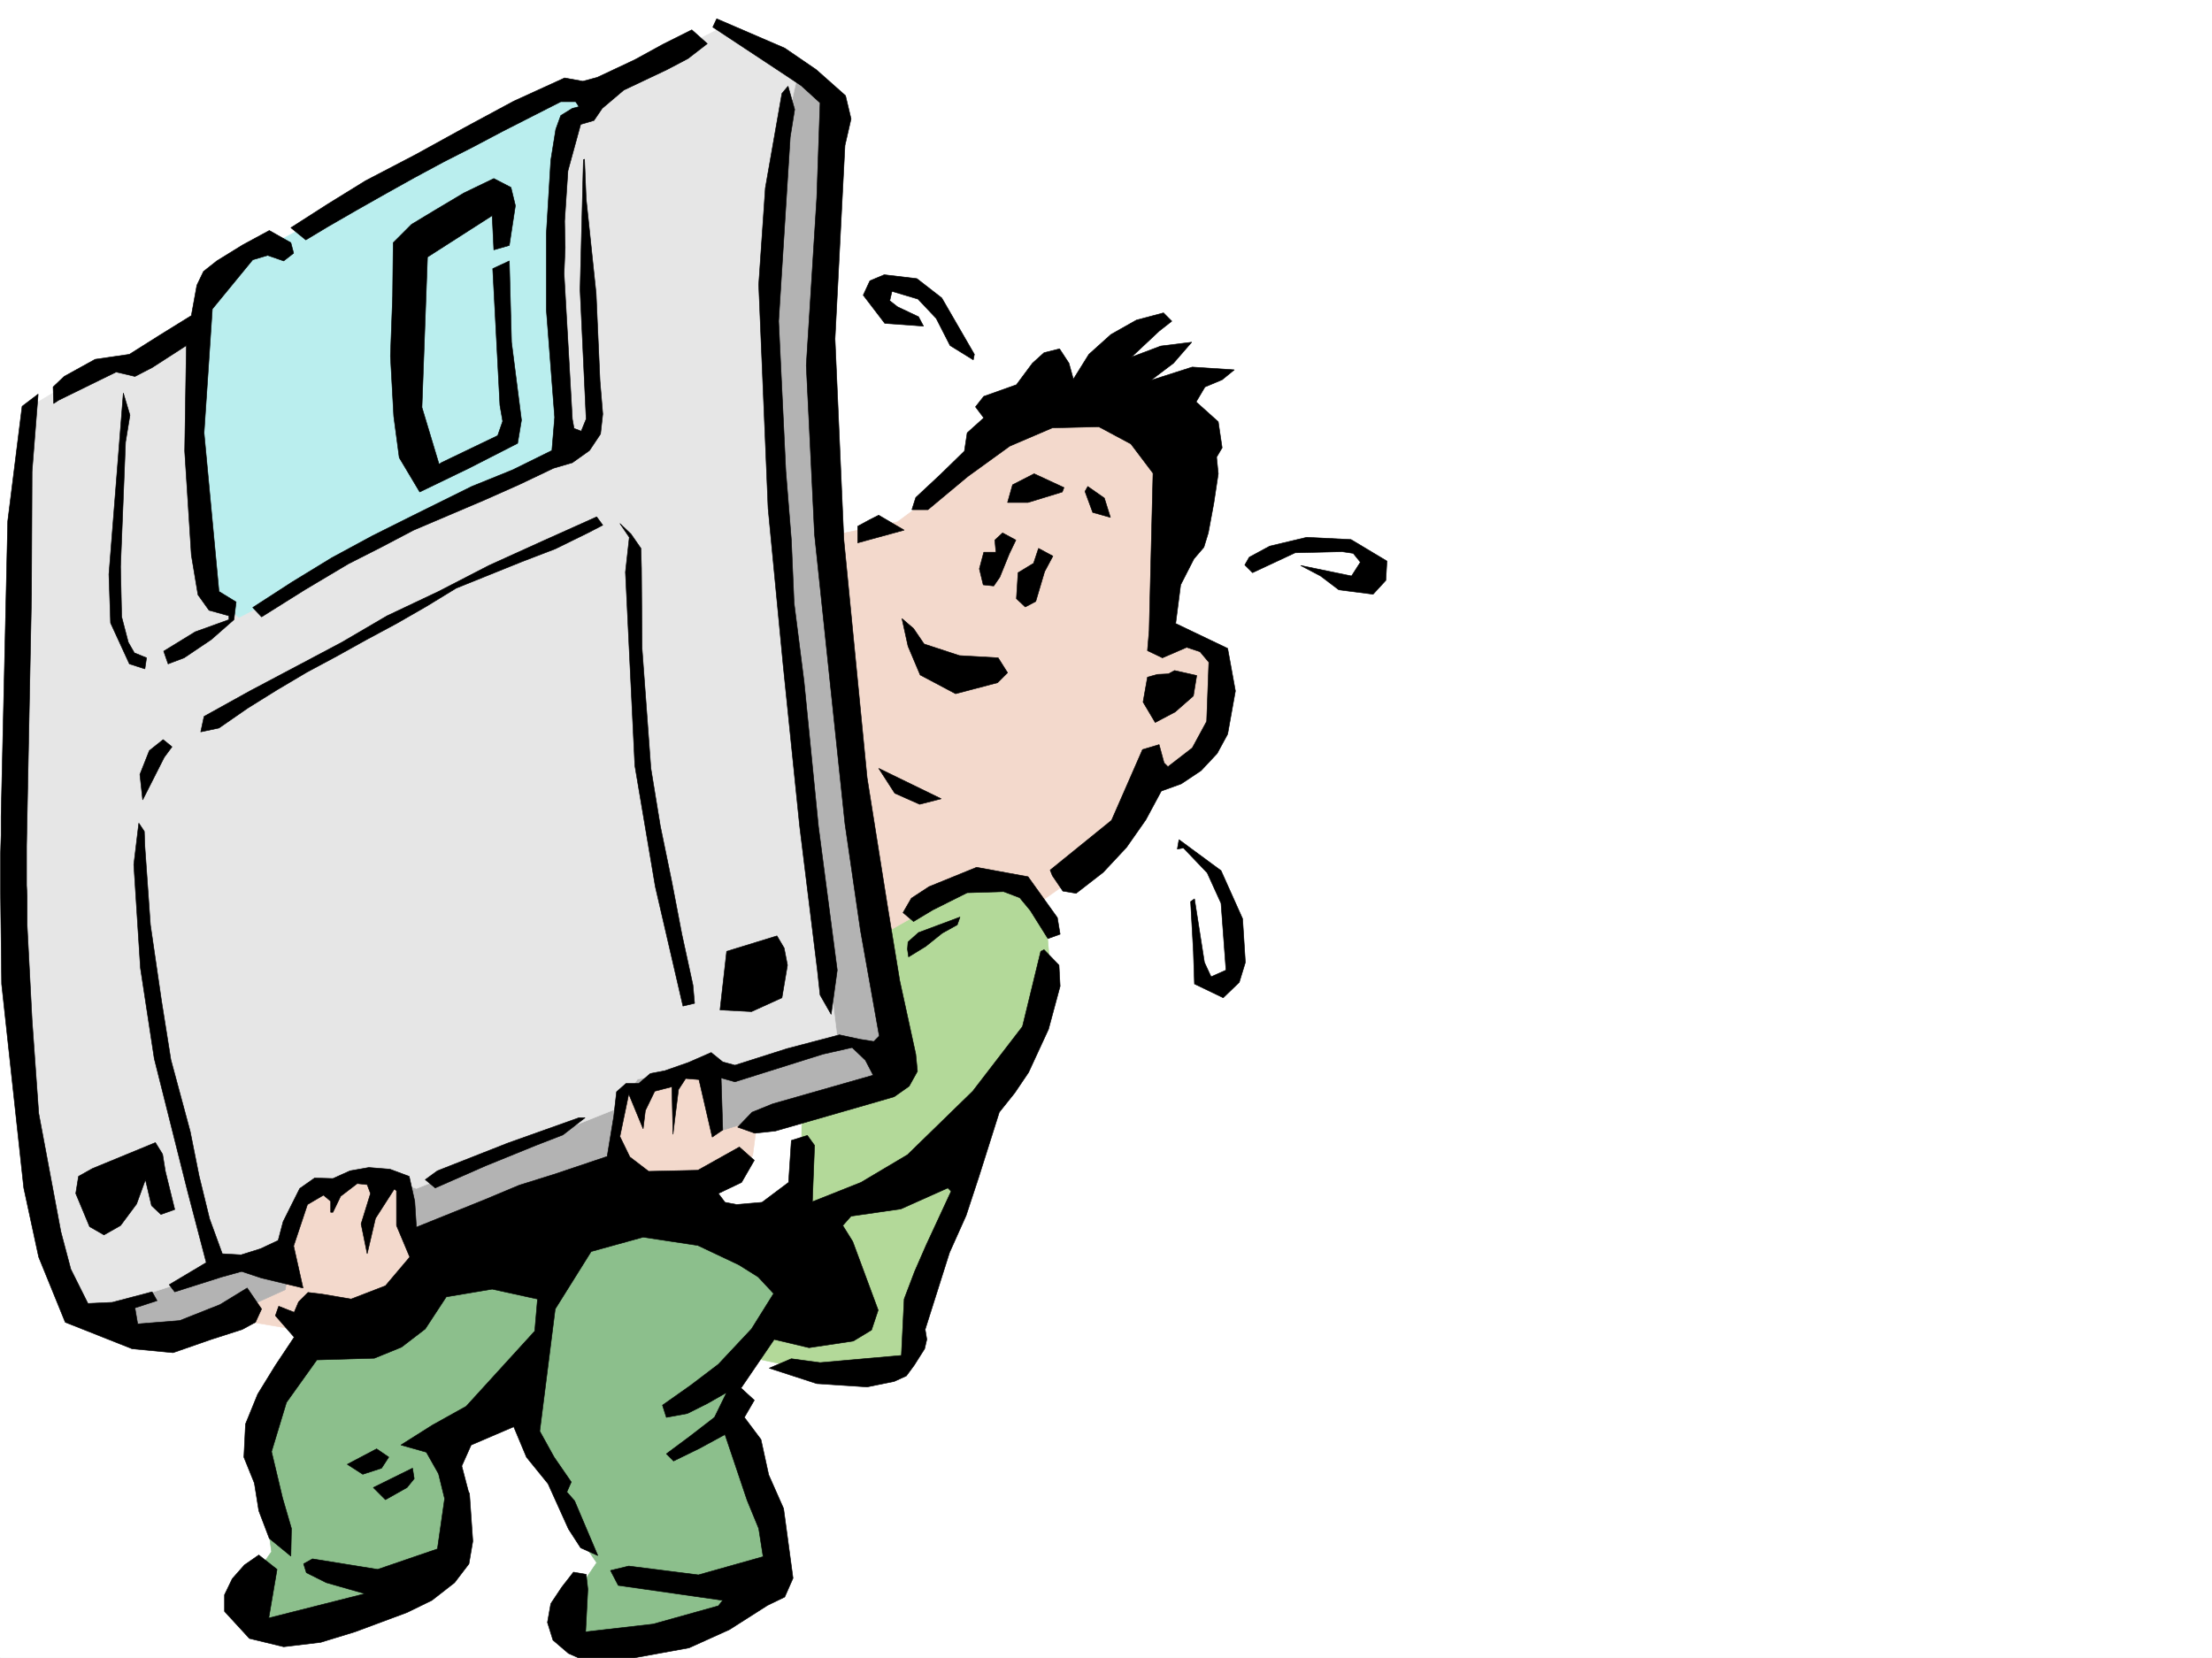
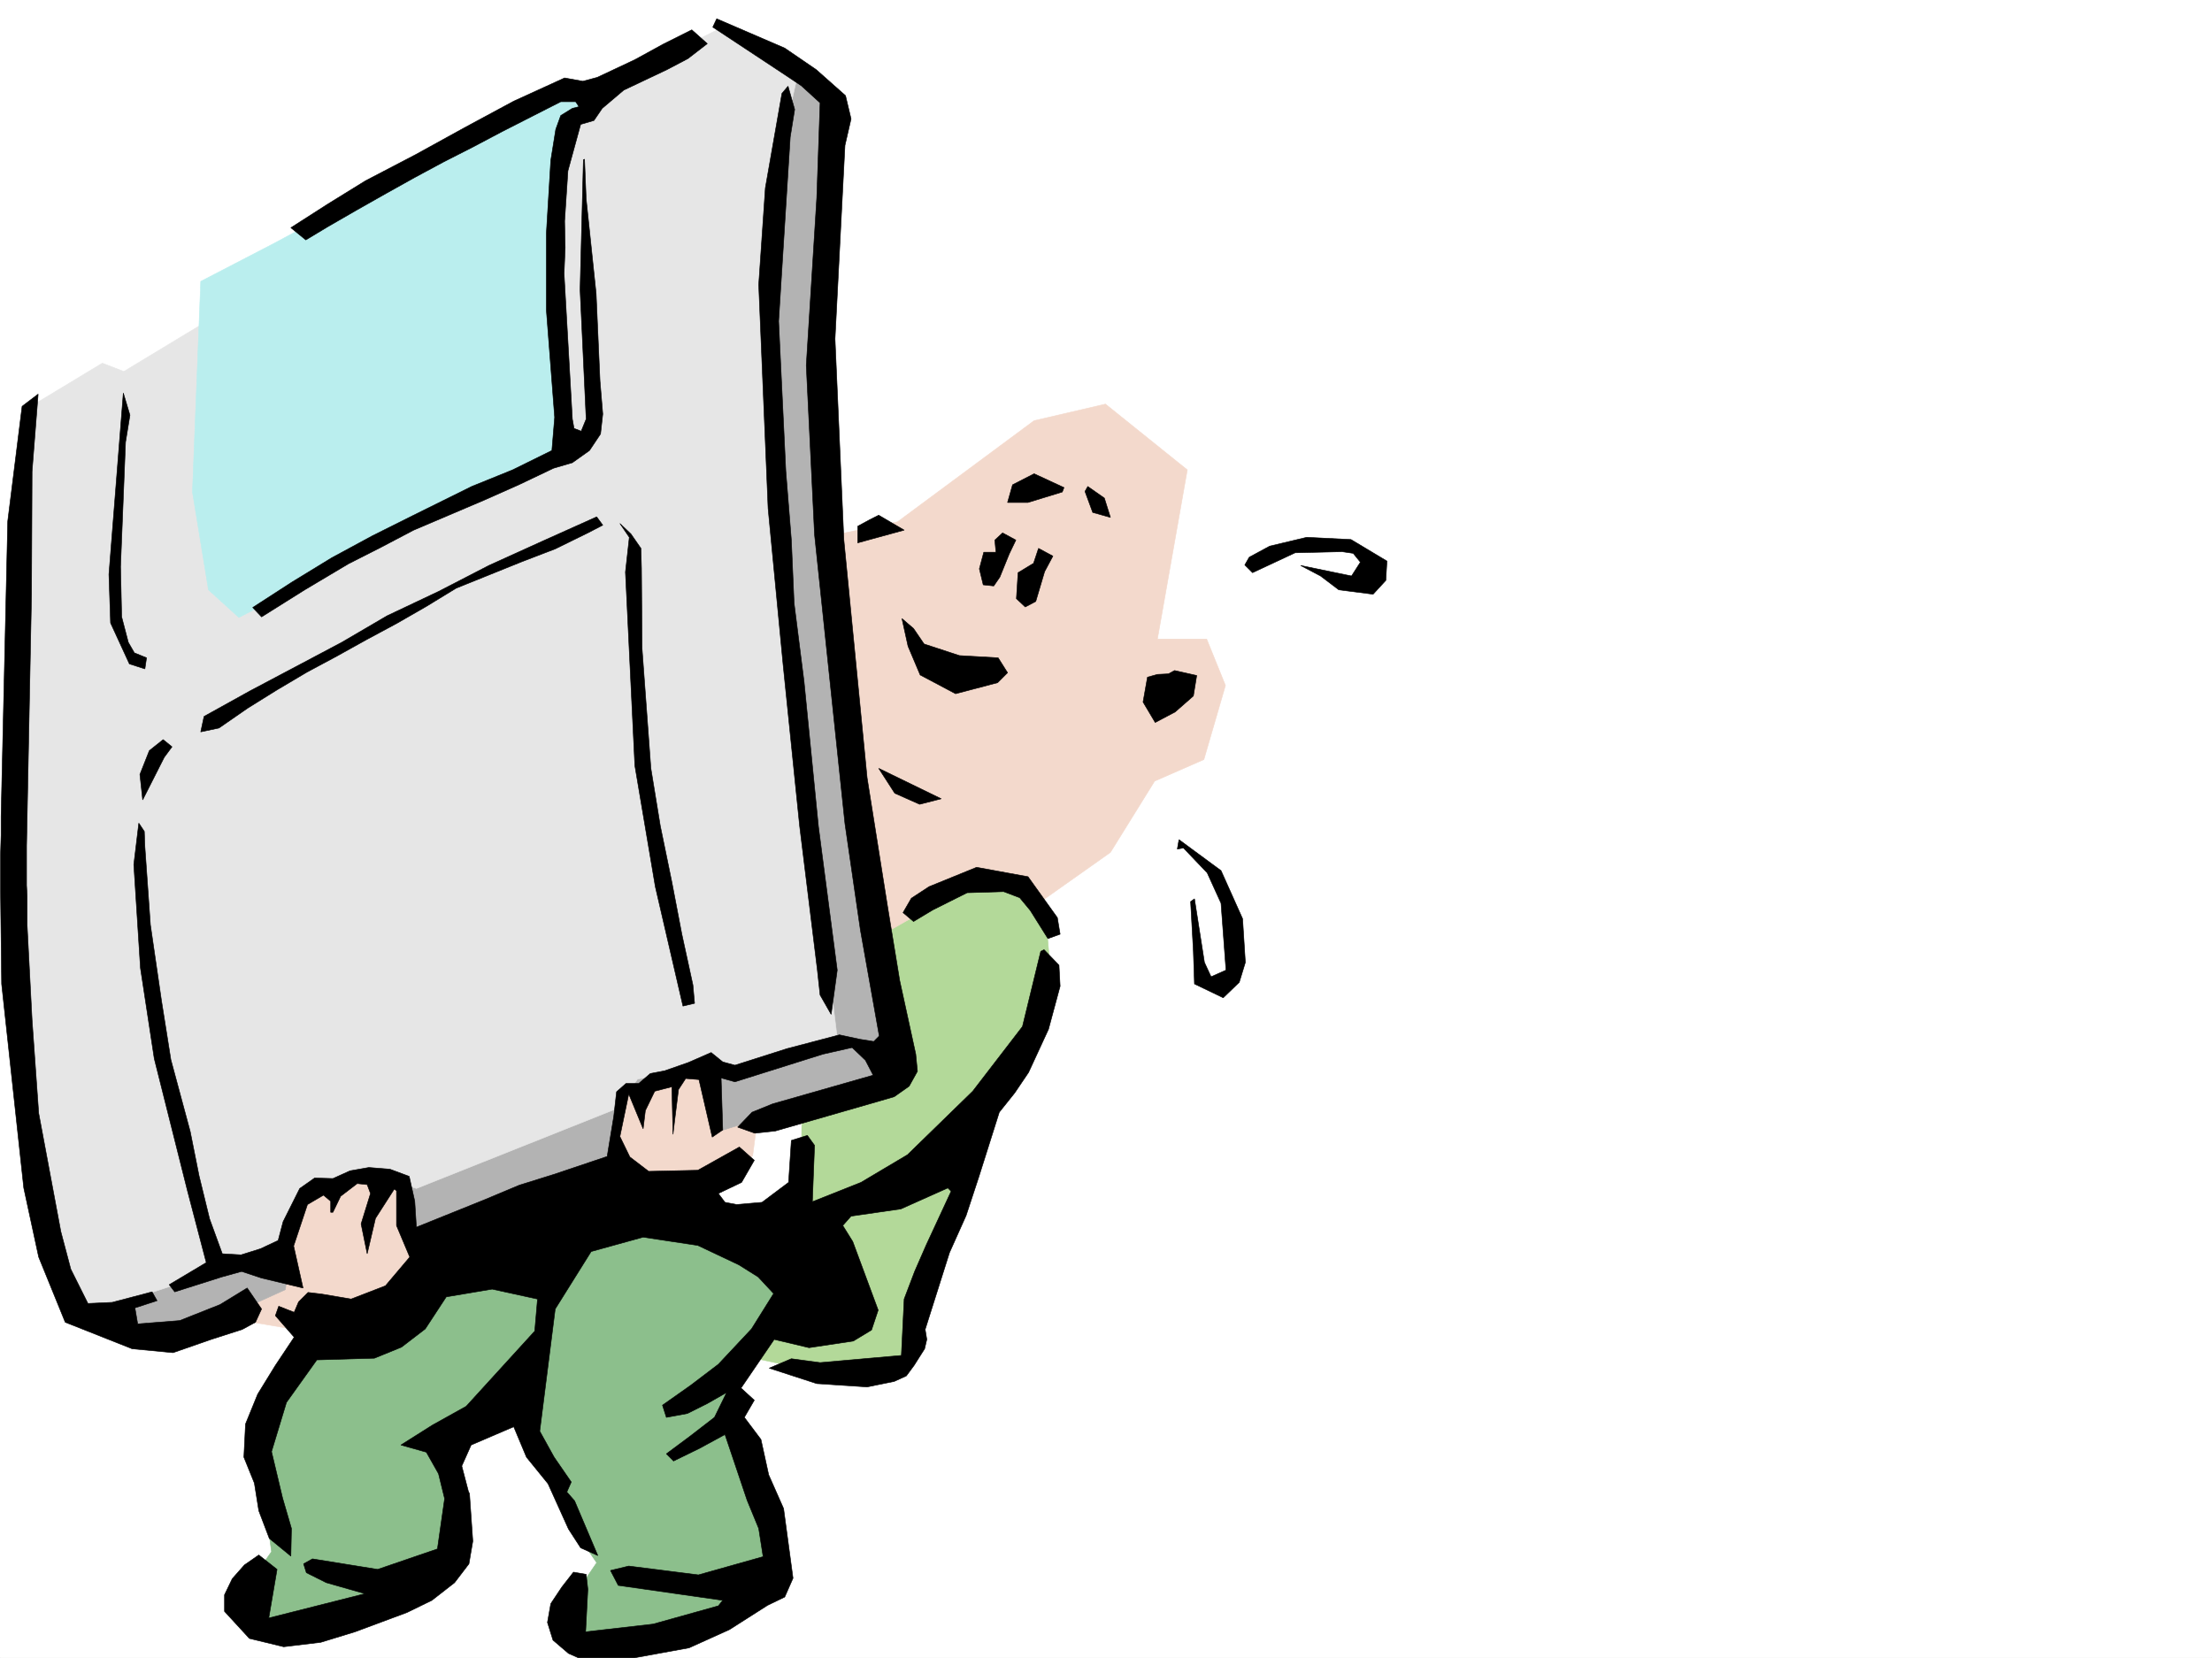
<svg xmlns="http://www.w3.org/2000/svg" width="2997.016" height="2246.668">
  <rect width="100%" height="100%" fill="#808080" stroke="none" />
  <defs>
    <clipPath id="a">
      <path d="M0 0h2997v2244.137H0Zm0 0" />
    </clipPath>
  </defs>
  <path fill="#fff" d="M0 2246.297h2997.016V0H0Zm0 0" />
  <g clip-path="url(#a)" transform="translate(0 2.16)">
-     <path fill="#fff" fill-rule="evenodd" stroke="#fff" stroke-linecap="square" stroke-linejoin="bevel" stroke-miterlimit="10" stroke-width=".743" d="M.742 2244.137h2995.531V-2.16H.743Zm0 0" />
+     <path fill="#fff" fill-rule="evenodd" stroke="#fff" stroke-linecap="square" stroke-linejoin="bevel" stroke-miterlimit="10" stroke-width=".743" d="M.742 2244.137h2995.531V-2.16H.743Z" />
  </g>
  <path fill="#8cbf8c" fill-rule="evenodd" stroke="#8cbf8c" stroke-linecap="square" stroke-linejoin="bevel" stroke-miterlimit="10" stroke-width=".743" d="m427.09 1787.887-81.68 152.058 22.48 162.54-44.222 62.913 11.262 37.458 59.16 10.476 207.543-80.894 17.984-55.407-7.469-115.383 96.657-59.16 51.691 144.555 47.934 70.418-55.442 81.64 41.211 32.962 99.664-7.508 170.086-92.117-14.23-77.891-55.446-125.82 10.48-26.239-10.48-36.715 95.875-118.316-36.714-59.195-229.989-51.653zm0 0" />
  <path fill="#b3d999" fill-rule="evenodd" stroke="#b3d999" stroke-linecap="square" stroke-linejoin="bevel" stroke-miterlimit="10" stroke-width=".743" d="m1168.074 1236.617 173.836-62.914 74.176 59.16 7.508 88.403-148.348 373.757-36.715 122.813-15.015 36.715-100.368 7.508L1001 1835.824l96.656-110.847-203.793-85.395Zm0 0" />
  <path fill="#fff" fill-rule="evenodd" stroke="#fff" stroke-linecap="square" stroke-linejoin="bevel" stroke-miterlimit="10" stroke-width=".743" d="m1004.754 1517.512 81.68-11.262-3.754 119.098-44.223 36.715-89.148-18.727-22.48-59.16zm0 0" />
  <path fill="#f3d9cc" fill-rule="evenodd" stroke="#f3d9cc" stroke-linecap="square" stroke-linejoin="bevel" stroke-miterlimit="10" stroke-width=".743" d="m412.074 1591.645-92.156 196.242 110.887 18.73 140.875-59.16 44.222-118.355-59.195-62.91zm537.235-177.516L797.21 1465.82l44.965 155.774 95.87-3.715 81.68-51.688 11.262-85.394zM1401.11 570l-185.06 137.086-89.187 18.687 56.223 547.559 143.852-81.64 77.925 33.702 99.625-70.418 59.942-96.617 66.703-29.207 29.21-100.37-25.456-62.91h-66.703l40.468-229.208-110.886-89.148zm0 0" />
  <path fill="#b3b3b3" fill-rule="evenodd" stroke="#b3b3b3" stroke-linecap="square" stroke-linejoin="bevel" stroke-miterlimit="10" stroke-width=".743" d="m1056.441 84.652 81.68 63.653-29.246 244.18 33 551.273 85.394 510.84-251.722 77.886-15.016-88.402-118.355 32.961-11.262 114.602-274.207 85.394-11.262-85.394-136.343-11.223-22.48 167.035-163.36 74.133-118.356-56.188zm0 0" />
  <path fill="#e6e6e6" fill-rule="evenodd" stroke="#e6e6e6" stroke-linecap="square" stroke-linejoin="bevel" stroke-miterlimit="10" stroke-width=".743" d="m253.25 451.645-85.434 51.69-29.207-11.222-104.164 62.91-21.699 752.012 51.691 373.758 40.47 103.34 281.714-92.121 32.961-89.106 37.457 7.465 29.207-14.973 44.965 3.754 32.965 11.22 270.492-107.837 29.207-40.469 92.941-14.976 51.692 3.754 125.863-44.184-66.668-540.789-29.246-455.398 17.984-199.254L1082.68 92.12 971.793 40.43 771.715 140.8Zm0 0" />
  <path fill="#baeeee" fill-rule="evenodd" stroke="#baeeee" stroke-linecap="square" stroke-linejoin="bevel" stroke-miterlimit="10" stroke-width=".743" d="m771.715 114.602-400.07 214.972-99.665 51.692-11.222 285.351 21.699 132.586 41.211 37.457 444.336-229.945-15.016-210.477 3.754-214.968 40.469-40.47zm0 0" />
  <path fill-rule="evenodd" stroke="#000" stroke-linecap="square" stroke-linejoin="bevel" stroke-miterlimit="10" stroke-width=".743" d="m971.047 25.453 92.16 39.727 42.7 29.207 39.683 35.191 7.508 31.477-8.25 35.93-13.489 262.167 12.004 272.645 31.473 322.066 27.723 174.504 16.46 100.367 21.743 99.63 2.265 23.222-11.261 20.215-20.215 14.234-23.223 6.766-137.867 39.683-27.723 2.973-23.226-8.21 19.472-20.216 27.723-11.262 136.379-38.94-10.516-20.216-17.988-17.242-39.684 8.992-119.14 37.457-18.727-5.238 2.227 70.418-14.23 9.734-17.985-77.925-17.988-1.485-9.735 14.977-5.242 41.953-2.226 18.727-1.524-64.434-23.226 6.02-12.707 26.195-3.012 24.715-19.473-47.196-12.004 57.672 13.492 27.723 25.493 19.473 66.664-1.489 56.187-31.473 20.254 17.985-17.242 29.95-31.477 15.015 8.993 11.965 15.718 3.011 34.485-3.011 35.972-26.98 3.754-56.892 21.703-6.761 9.735 13.488-2.973 76.402 65.922-26.238 31.477-18.727 31.476-18.69 88.406-86.138 67.407-87.66 24.75-101.855 4.496-2.23 20.215 20.956 1.527 28.465-15.758 58.414-26.98 58.418-18.727 27.723-20.96 26.234-27.72 87.625-17.246 52.43-22.48 50.168-32.961 104.121 2.226 13.492-2.968 12.707-14.235 22.48-10.515 14.235-16.465 7.508-36.715 7.465-68.188-4.496-64.437-20.957 29.988-12.747 38.945 5.239 110.145-9.735 3.754-76.402 14.23-37.418 15.72-35.973 33.702-72.648-4.457-4.496-63.691 28.465-67.45 9.738-11.222 12.746 13.492 21.7 34.445 92.902-8.992 26.941-24.71 14.973-59.942 8.992-47.23-11.219-44.926 65.922 17.984 16.461-13.488 23.227 22.48 29.949 10.48 47.937 20.216 45.707 12.746 94.348-11.223 25.492-23.227 11.223-51.726 32.96-54.703 24.712-74.172 13.492h-75.66l-13.489-5.985-20.996-17.984-7.468-23.969 4.496-25.453 14.976-22.484 15.758-20.215 17.203 2.973 2.27 20.215-3.012 57.671 91.414-10.48 88.406-24.711 5.98-7.469-141.577-20.254-10.52-20.21 24.75-5.985 94.387 11.965 87.664-24.711-5.984-38.2-15.715-38.202-29.992-89.11-34.446 18.73-35.23 17.204-9.735-9.735 32.22-23.968 32.96-25.453 16.5-33.707-26.238 14.976-26.977 13.488-28.465 5.243-5.242-16.5 38.203-26.942 37.457-28.465 44.965-47.937 29.95-47.938-20.958-22.48-26.234-16.461-55.445-26.238-74.172-11.22-70.418 19.47-48.719 77.89-20.957 165.547 19.469 35.192 23.226 33.703-5.98 13.488 10.476 11.965 31.477 74.176-23.227-10.48-16.5-25.493-27.722-61.387-29.207-35.972-17.242-41.211-57.711 24.75-12.707 28.464 8.992 34.446 1.484 2.972 4.496 64.438-5.238 30.691-19.473 25.496-30.73 23.965-33.707 16.461-70.457 26.2-46.45 14.23-50.206 6.023-46.45-11.261-33.703-36.676v-22.48l10.477-21.743 16.5-18.687 19.472-13.492 24.711 19.472-11.222 65.922 130.36-32.96-52.43-14.974-26.981-13.492-3.754-12.004 12.004-6.722 88.406 14.23 80.938-27.723 9.734-68.148-8.25-33.707-16.5-29.207-34.45-9.734 42.7-26.98 45.707-25.454 92.902-101.895 3.754-43.44-61.425-13.45-62.211 10.476-28.465 43.442-32.215 24.71-36.715 14.977-77.93 2.266-41.21 57.676-20.215 66.664 14.976 62.91 12.004 41.176-.781 37.457-29.207-23.969-14.235-37.457-5.98-37.461-14.234-35.188 2.23-44.925 16.5-40.469 23.969-38.945 25.453-38.2-25.453-29.207 4.496-12.746 20.957 8.25 6.02-14.234 12.746-12.707 18.73 2.23 39.688 6.723 46.449-17.945 32.96-38.946-17.945-42.695v-47.195l-3.011-2.266-25.493 39.723-11.222 47.937-8.25-40.468 12.746-41.172-4.496-12.004-13.488-1.485-22.485 17.204-10.476 21.738h-3.012v-14.973l-9.735-8.25-21.742 12.746-18.726 56.149 12.746 56.93-56.188-13.493-26.98-8.953-26.977 7.469-63.695 20.215-7.469-9.739 50.207-29.949-25.496-97.36-44.965-179.038-18.726-122.813-8.992-140.055 6.761-56.187 7.47 11.223.78 20.996 7.47 105.61 14.976 102.597 12.746 80.156 26.234 97.356 11.965 59.941 14.273 58.418 17.204 47.191 25.492 1.485 26.238-8.25 23.969-11.219 6.722-25.496 22.485-44.926 20.215-14.23 24.75.742 23.222-10.477 25.457-4.5 28.504 2.27 26.195 9.734 7.508 33.707 2.23 35.188 92.938-37.457 46.453-19.473 47.938-14.973 71.16-23.968 8.992-54.665 3.754-32.96 12.746-11.262h17.242l15.72-13.45 19.472-3.753 32.219-11.262 30.734-13.45 15.715 12.708 16.5 4.496 70.422-22.442 71.199-18.73 27.723 5.984 18.73 3.012 7.465-7.508-25.453-143.066-20.996-144.555-41.211-391.742-11.223-229.203 14.234-226.938 4.497-128.835-25.493-23.223-26.941-17.988-92.941-61.387zm0 0" />
  <path fill-rule="evenodd" stroke="#000" stroke-linecap="square" stroke-linejoin="bevel" stroke-miterlimit="10" stroke-width=".743" d="M937.305 40.43 958.3 59.16l-26.235 20.254-28.464 14.973-58.454 27.683-29.21 24.75-11.22 16.461-17.988 5.239-17.242 62.914-4.496 68.191.742 35.93-1.484 35.191 11.219 197.024 2.27 12.71 9.734 3.75 6.726-16.46-8.25-175.286 4.496-176.027 1.524-.742 2.23 53.918 13.488 128.094 5.243 118.355 3.754 44.926-3.012 26.976-14.977 22.446-23.226 16.5-25.453 7.468-47.23 22.48-47.196 20.958-95.13 40.469-44.222 23.226-44.222 22.446-59.16 35.226-58.454 36.676-12.004-12.707 53.215-34.445 53.918-32.961 55.485-29.993 55.445-27.683 78.668-38.942 55.445-22.484 53.176-26.234 3.754-44.926-11.223-145.297V316.086l5.98-98.887 6.727-41.914 6.766-18.73 15.715-9.735 8.996-2.265-4.496-6.727h-20.215l-39.727 20.215-39.687 20.215-39.727 20.996-39.722 20.215-38.946 20.957-38.984 21.738-39.684 22.445-38.984 22.48-29.95 17.99-20.253-16.5 50.203-32.18 50.95-31.477 67.445-35.188 66.667-36.714 66.704-35.934 68.933-31.477 24.711 4.496 19.473-5.238 50.984-23.969 38.203-20.957zm130.398 76.402 8.992 31.473-6.02 37.46-15.718 249.419 9.734 202.968 7.508 93.645 3.715 85.394 13.488 106.352 19.473 196.242 25.496 194.719-8.254 59.937-14.973-26.234-3.753-34.445-23.97-194.719-22.483-219.469-20.211-210.476-12.75-303.336 8.996-131.102 22.48-128.094zm0 0" />
-   <path fill-rule="evenodd" stroke="#000" stroke-linecap="square" stroke-linejoin="bevel" stroke-miterlimit="10" stroke-width=".743" d="m669.078 241.91 23.227 12.004 5.98 24.711-8.21 53.922-20.997 6.02-2.226-46.45-87.665 56.188-7.507 203.71 23.226 77.145 3.012-2.23 76.402-36.715 6.762-19.473-3.754-21.699-9.734-185.023 22.48-10.477 2.973 110.105 13.488 105.61-5.238 31.437-65.922 33.703-66.703 32.22-27.723-46.454-7.469-56.144-4.496-81.645 2.973-80.895.781-72.648 24.711-24.75 32.219-19.473 38.941-23.187zm-304.195 70.422 29.207 16.5 3.754 14.23-13.492 10.481-21.7-7.508-20.254 5.98-54.699 66.669-11.222 167.777 20.214 214.973 23.227 14.23-2.973 23.969-30.734 26.98-36.715 24.711-21.738 8.25-5.985-17.242 42.7-26.2 45.707-16.5v-5.237l-26.977-7.47-14.976-20.995-8.993-53.918-8.996-140.801 2.27-143.066-46.45 29.949-23.226 11.965-25.492-5.98-77.93 38.198-6.723 4.496-.742-22.48 14.973-14.234 41.957-23.184 46.45-6.766 42.698-26.941 41.211-25.492 7.504-41.172 8.996-18.73 17.985-14.231 35.191-21.738zm833.18 59.938 44.183 5.242 33.742 26.195 44.184 76.402-1.484 7.508-31.477-19.472-18.73-36.715-24.711-26.196-35.227-10.52-3.012 12.747 10.52 8.25 28.465 13.488 6.722 12.711-52.433-3.754-29.207-38.203 8.992-19.473zm378.371 51.652 11.222 11.262-17.203 13.488-37.5 35.191 39.727-14.976 41.953-5.239-24.711 28.465-30.73 23.227 56.187-17.988 56.969 3.753-16.5 13.45-23.227 9.738-12.004 20.254 29.989 26.937 5.242 35.23-7.508 12.708 2.266 22.484-5.981 39.684-7.508 40.469-5.984 19.472-13.488 15.719-17.985 35.191-6.766 52.43 70.458 33.707 10.48 57.672-10.48 58.453-14.23 26.2-21.74 23.222-26.98 17.988-26.98 9.735-20.957 38.945-26.234 37.457-31.477 33.703-36.715 28.465-17.984-3.012-14.235-20.957-2.972-7.508 83.168-67.406 41.953-95.875 22.484-6.722 6.723 24.71 5.242 5.239 32.96-25.453 19.509-35.973 2.972-80.156-11.964-14.23-17.985-5.985-32.96 14.234-20.255-9.738 2.266-26.977 5.242-213.449-29.992-39.683-43.438-23.227-62.953 1.484-57.671 24.711-56.97 41.215-26.94 22.442-26.977 22.484h-21.742l5.242-16.461 33.703-31.477 32.219-31.437 3.754-24.75 22.48-20.215-11.219-14.976 11.219-14.231 44.223-15.719 21.699-29.207 15.758-14.234 20.957-5.238 12.75 19.472 5.98 21.7 20.996-33.704 29.953-26.941 34.485-19.469zm0 0" />
  <path fill-rule="evenodd" stroke="#000" stroke-linecap="square" stroke-linejoin="bevel" stroke-miterlimit="10" stroke-width=".743" d="m167.074 532.543 8.992 29.95-5.98 36.714-6.766 168.523 1.524 68.149 8.996 34.488 8.21 14.23 16.5 6.727-2.23 14.977-20.996-6.727-25.492-55.445-2.23-65.922zm-115.383 1.484-8.25 104.868-.746 167.035-6.722 340.05v53.922l.742 13.489v39.726l6.726 128.793 8.993 126.606 29.988 160.273 13.492 50.945 23.223 46.454 32.96-1.528 53.962-14.23 6.722 12.004-29.949 9.734 3.715 21.7 56.969-4.497 54.699-21.7 36.715-22.48 19.472 28.465-8.25 17.985-17.984 9.734-41.957 13.492-51.688 17.985-55.445-5.278-90.672-35.933-35.972-88.368-20.215-93.644L2.23 1333.23.742 1208.152v-50.91l.742-25.492v-25.453L10.48 706.3l19.47-155.774ZM1401.11 641.906l40.468 18.727-2.27 5.984-46.449 14.23h-27.722l6.765-23.968zm72.687 17.242 22.48 15.72 8.211 26.194-23.965-6.722-10.48-28.465zm-283.242 38.942 34.488 20.215-62.953 17.246v-22.485l16.5-8.992zm-382.125 2.23 8.254 11.262-20.215 10.477-44.223 21.703-44.965 17.242-89.148 35.933-40.469 24.711-40.43 23.223-40.468 21.742-40.47 22.48-40.468 21.704-40.469 23.969-39.687 24.71-38.98 26.977-24.712 5.242 4.497-20.96 62.168-34.485 62.207-32.922 62.171-32.96 61.465-35.973 69.676-32.961 68.191-35.192L735 733.282Zm31.476 8.993 14.977 14.234 13.488 19.469.742 26.98.785 108.582 11.965 162.54 12.746 77.925 15.72 76.402 13.487 70.38 15.016 68.933 2.227 24.71-15.72 3.755-37.456-161.797-27.723-164.024-12.746-262.168 5.238-47.191zm518.508 12.746 17.984 9.738-8.992 18.726-12.746 31.438-8.25 12.004-14.234-1.524-5.238-21.703 5.98-22.48h16.5l-1.523-16.461zm412.074 5.984 59.938 3.012 48.719 29.207-1.524 26.195-17.242 18.73-46.453-5.984-24.711-18.726-26.977-14.235 68.934 14.235 12.004-18.73-9.738-12.005-15.016-2.226L1754.77 749l-57.711 26.98-10.48-10.48 5.984-10.48 27.718-15.012zm-363.398 14.973 19.473 10.48-11.22 20.996-12.003 40.43-14.234 7.508-11.965-11.262 2.23-35.188 20.996-12.75zm-185.059 95.132 15.719 13.489 14.27 20.957 47.937 15.719 52.434 3.011 12.746 20.215-13.489 13.488-56.93 14.977-47.976-25.453-16.46-38.946zm369.379 70.418 29.988 6.727-4.496 27.723-24.75 21.699-26.98 14.23-16.461-27.68 5.984-33.706 13.489-3.754 14.976-.742zm-1370.379 93.606 12.004 9.734-10.515 14.235-29.211 57.671-3.75-34.445 12.746-32.219zm969.524 38.945 84.691 41.211-29.246 7.469-33.703-14.977zm406.835 96.613 56.97 41.957 29.206 65.18 3.754 59.156-8.25 26.98-21.738 20.958-38.945-18.73-1.485-44.18-3.754-67.41 5.239-3.754 13.492 86.136 8.992 19.473 20.215-8.992-6.727-90.633-18.726-41.176-32.219-33.703-8.25 1.489zm-274.206 37.461 69.675 12.746 39.727 55.442 3.754 22.445-16.5 5.98-23.969-38.199-14.234-17.203-21.739-8.25-49.46 1.485-46.454 23.226-26.234 15.758-14.234-12.004 11.261-19.472 23.97-15.72zm0 0" />
-   <path fill-rule="evenodd" stroke="#000" stroke-linecap="square" stroke-linejoin="bevel" stroke-miterlimit="10" stroke-width=".743" d="m1300.7 1242.598-3.755 10.52-20.214 11.218-22.481 17.988-23.227 14.23-1.484-10.515.742-9.738 14.235-12.707zm-248.012 25.492 9.738 16.46 4.496 23.227-7.469 44.184-41.21 18.73-42.696-2.23 8.992-79.41zM784.465 1514.5h8.25l-29.992 23.227-36.715 14.23-68.149 27.723-68.191 29.949-13.492-11.223 16.504-12 95.129-37.46zm-573.91 33.703 9.734 15.719 3.754 23.227 12.707 51.687-18.727 6.726-12.71-11.964-8.25-35.192-12.004 32.926-21.739 29.246-22.441 12.707-19.512-11.222-18.73-44.926 3.754-23.227 18.73-10.515zm299.699 414.969 16.46 11.223-9.734 14.972-25.453 8.254-20.996-13.492zm48.68 26.195 2.27 14.235-9.74 12.003-29.245 16.461-16.461-16.46zm0 0" />
</svg>